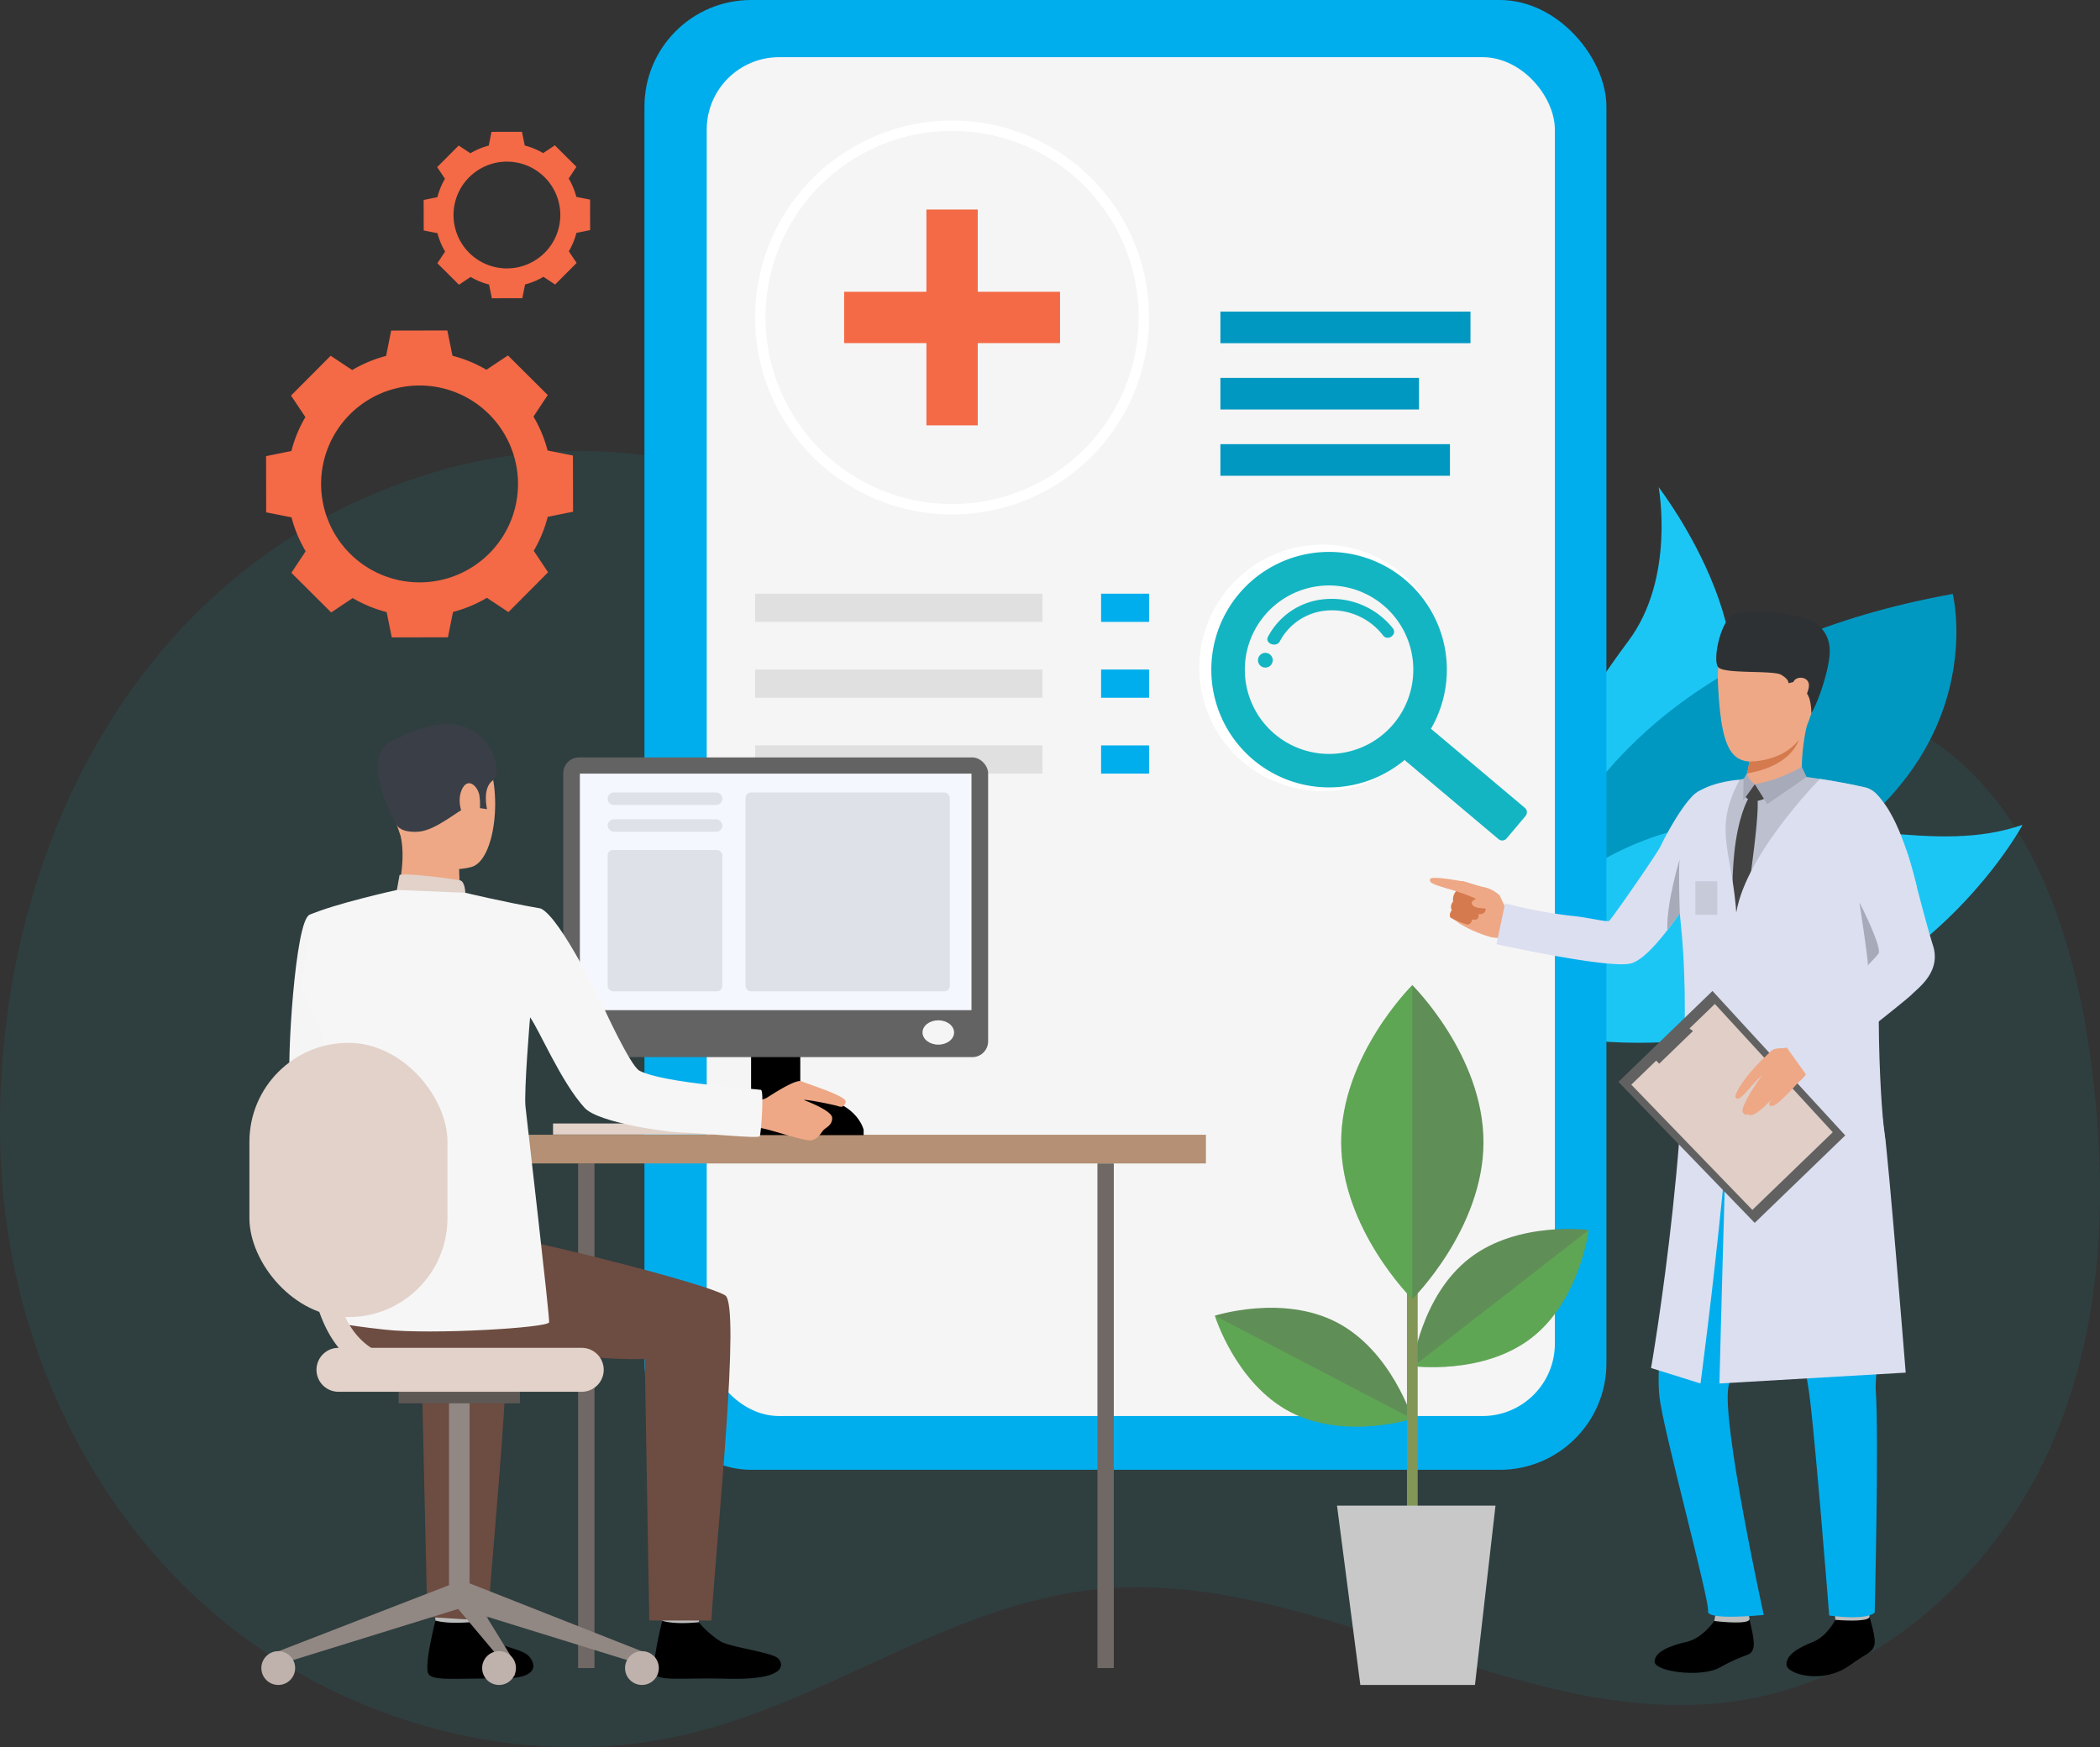
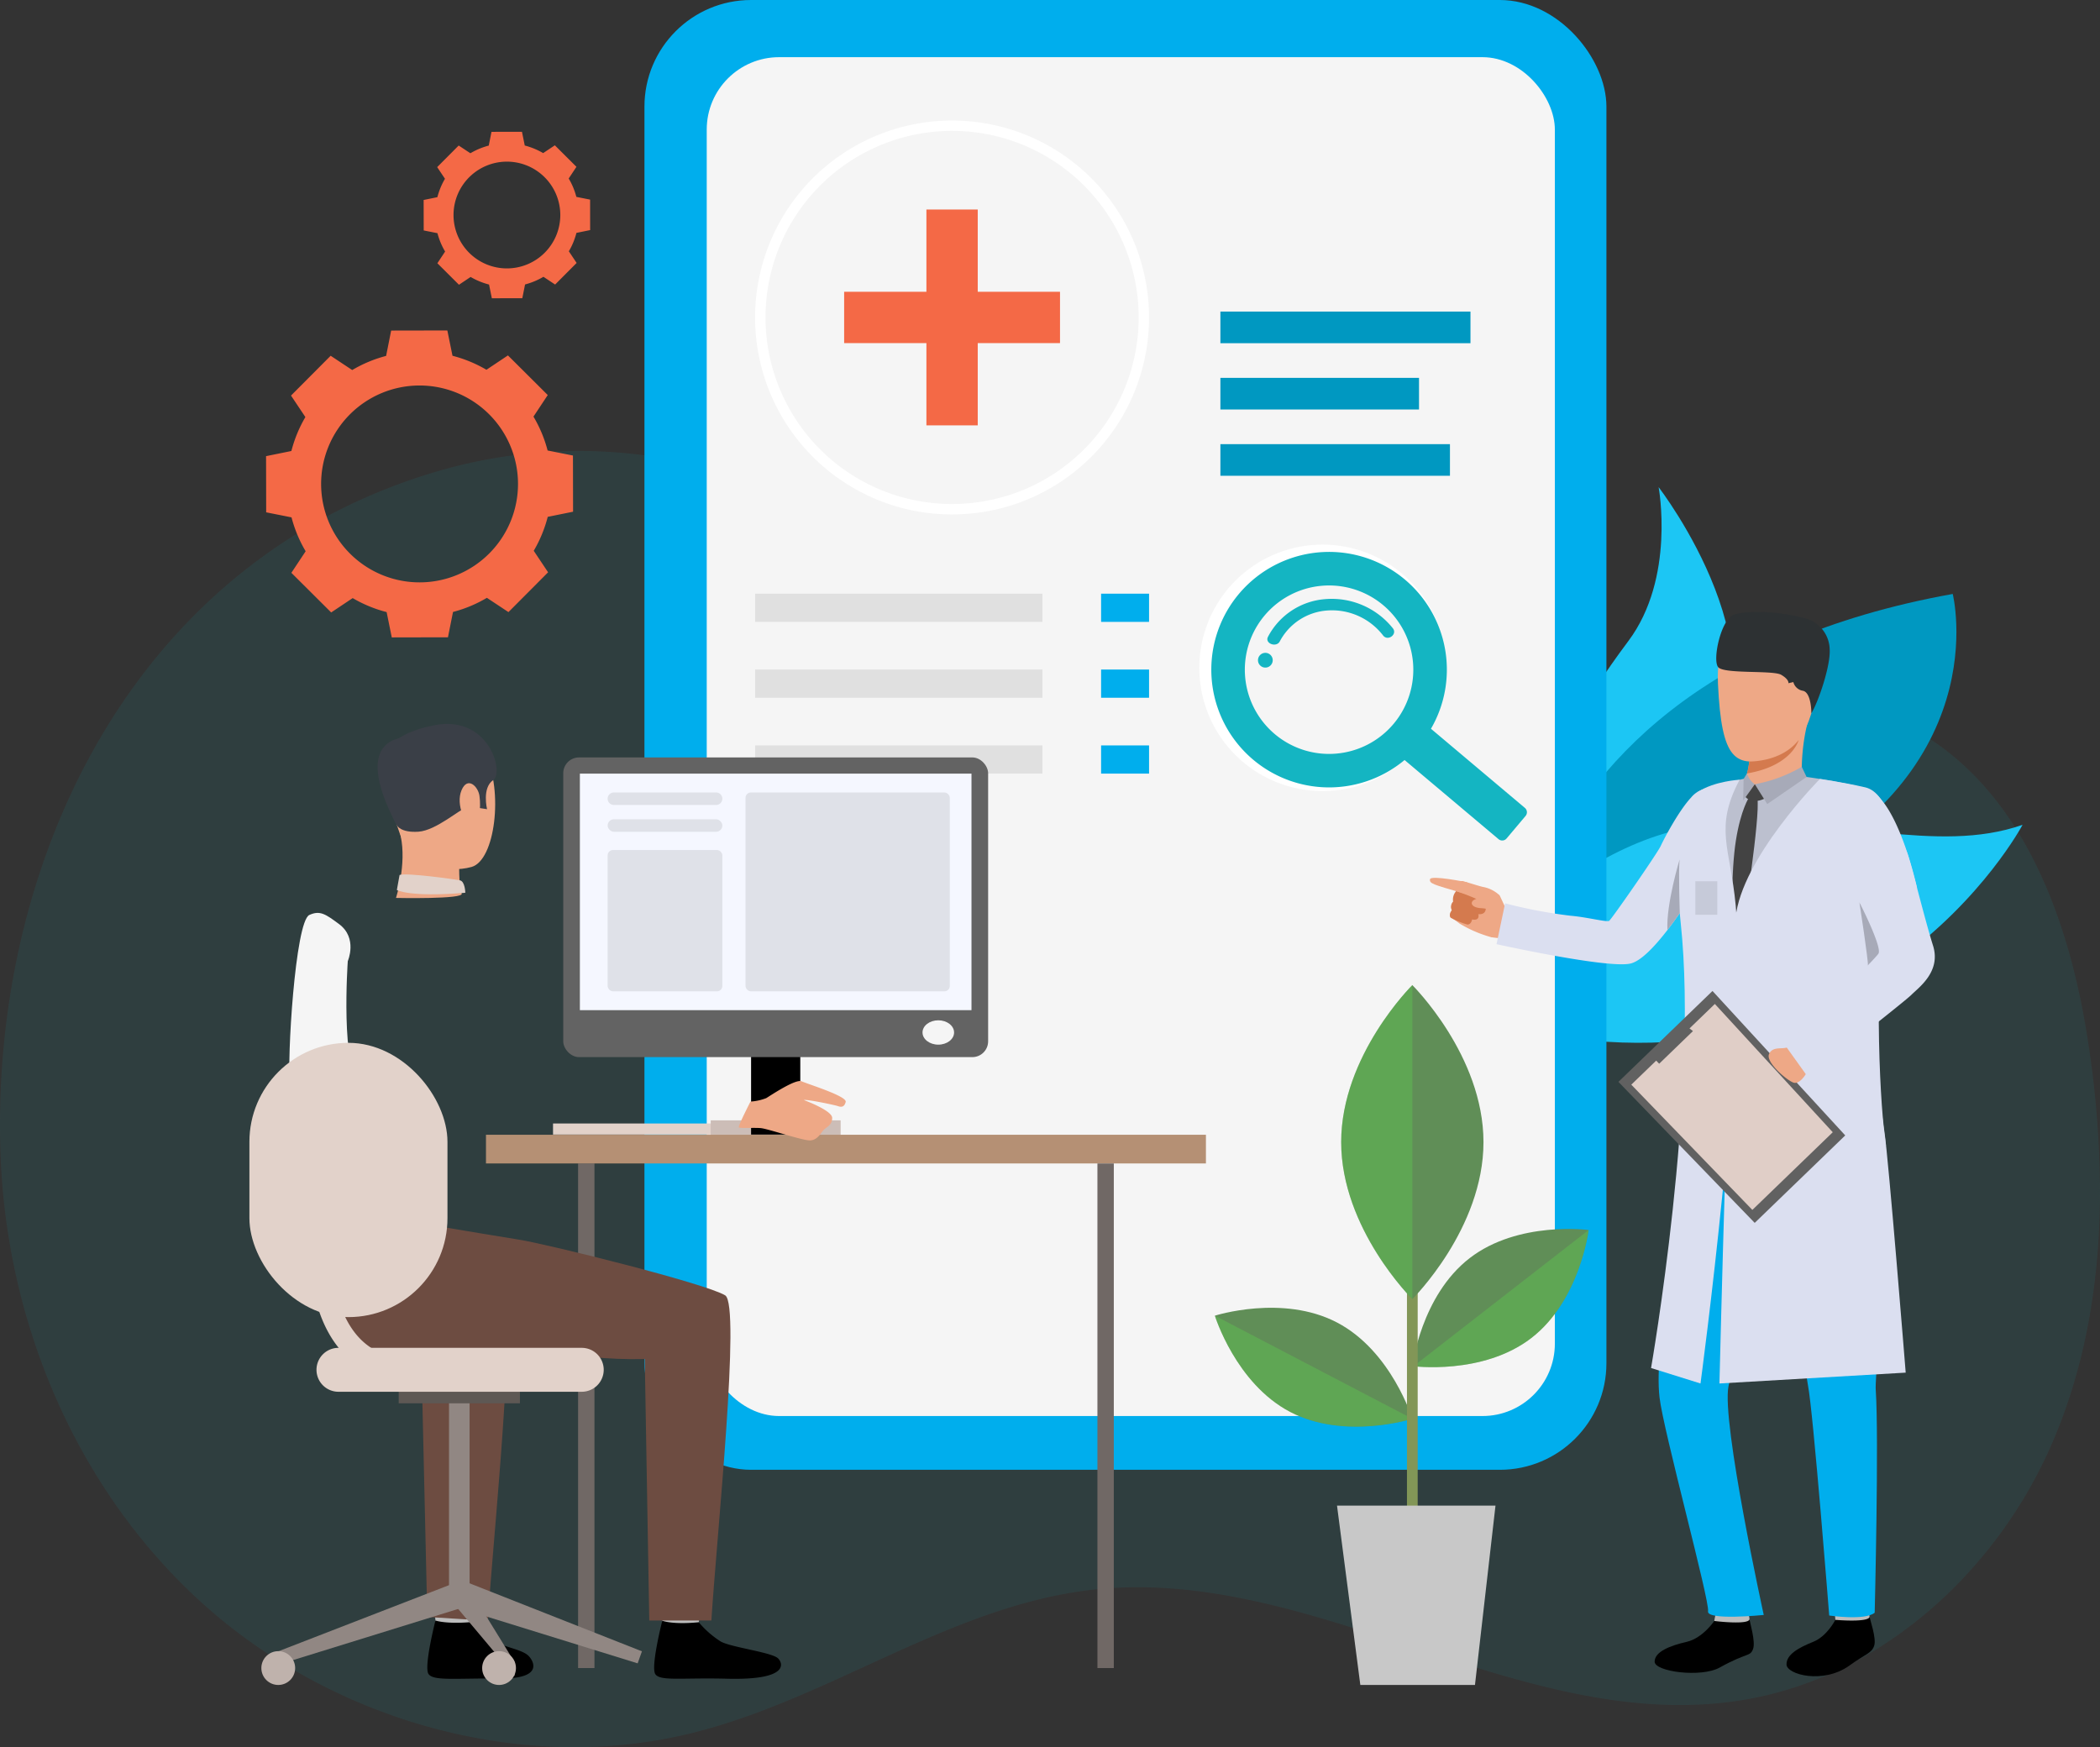
<svg xmlns="http://www.w3.org/2000/svg" width="392.015" height="326.182" viewBox="0 0 392.015 326.182">
  <rect x="0" y="0" width="392.015" height="326.182" fill="#333333" stroke="none" />
  <g id="Group_17562" data-name="Group 17562" transform="translate(14771.557 7688)">
    <path id="Path_15082" data-name="Path 15082" d="M633.585,386.788c-.009,16.351-2.586,32.592-9.192,47.584-10.317,23.444-31.819,43.354-57.994,47.448-40.612,6.354-79.391-25.015-120.3-20.734-21.555,2.251-40.408,14.117-60.554,22-2.081.824-4.188,1.606-6.313,2.308q-4.278,1.462-8.678,2.556c-22.44,5.5-46.589,1.962-67.276-8.154q-4.01-1.963-7.846-4.264-3.228-1.923-6.305-4.085a97.545,97.545,0,0,1-9.006-7.084C256.2,443.17,243.038,412.005,241.709,380.8c-2.284-53.9,23.707-111.341,81.276-128.388,21.581-6.385,45.889-5.02,65.734,5.308,28.78,14.966,47.19,47.211,79.075,54.3,21.44,4.774,43.419-3.253,64.273-10.015,11.007-3.566,22.776-6.761,34.351-7.61,10.352-.756,20.536.365,29.851,4.79,22.352,10.616,31.632,36.423,35.157,60.1A186.54,186.54,0,0,1,633.585,386.788Z" transform="translate(-15013.127 -7852.351)" fill="#14b5c2" opacity="0.09" />
    <g id="Group_17561" data-name="Group 17561">
      <g id="Group_17560" data-name="Group 17560" transform="translate(-14742.631 -7746.219)">
        <g id="Group_17427" data-name="Group 17427" transform="translate(20.741 119.911)">
          <path id="Path_15348" data-name="Path 15348" d="M79.354,179.61l-.01-5.245-.011-5.244-4.731-.942a24.55,24.55,0,0,0-2.638-6.326l2.664-4.025-3.715-3.7-3.716-3.7-4.015,2.681a24.568,24.568,0,0,0-6.335-2.613l-.961-4.727-5.245.011-5.244.01-.942,4.731a24.512,24.512,0,0,0-6.325,2.638l-4.026-2.666-3.7,3.716-3.7,3.715,2.681,4.015a24.562,24.562,0,0,0-2.613,6.336l-4.727.961.011,5.244.01,5.244,4.731.942a24.528,24.528,0,0,0,2.638,6.326l-2.665,4.025,3.715,3.7,3.716,3.7,4.014-2.681a24.56,24.56,0,0,0,6.336,2.613l.961,4.727,5.244-.011,5.244-.01.943-4.731a24.534,24.534,0,0,0,6.325-2.638l4.025,2.666,3.7-3.716,3.7-3.716-2.681-4.015a24.563,24.563,0,0,0,2.613-6.336Zm-10.278-5.224a18.377,18.377,0,1,1-18.413-18.34A18.377,18.377,0,0,1,69.076,174.385Z" transform="translate(-22.045 -145.767)" fill="#f46946" />
        </g>
        <g id="Group_17428" data-name="Group 17428" transform="translate(50.158 82.822)">
          <path id="Path_15349" data-name="Path 15349" d="M94.872,111.488l-.006-2.845,0-2.844-2.566-.511a13.312,13.312,0,0,0-1.431-3.43l1.445-2.183-2.015-2.008-2.015-2.007L86.1,97.115A13.3,13.3,0,0,0,82.666,95.7l-.521-2.564L79.3,93.14l-2.844.006-.511,2.566a13.324,13.324,0,0,0-3.43,1.43L70.332,95.7l-2.008,2.015-2.007,2.015,1.454,2.177a13.29,13.29,0,0,0-1.417,3.436l-2.564.521.006,2.845.006,2.844,2.566.511a13.31,13.31,0,0,0,1.43,3.43l-1.445,2.183,2.015,2.008,2.015,2.007,2.177-1.454A13.336,13.336,0,0,0,76,121.652l.521,2.564,2.844-.006,2.845-.006.511-2.566a13.335,13.335,0,0,0,3.43-1.43l2.183,1.445,2.007-2.015,2.008-2.015-1.454-2.177a13.29,13.29,0,0,0,1.417-3.436ZM89.3,108.655a9.966,9.966,0,1,1-9.986-9.946A9.966,9.966,0,0,1,89.3,108.655Z" transform="translate(-63.791 -93.134)" fill="#f46946" />
        </g>
        <g id="Group_17429" data-name="Group 17429" transform="translate(174.453 159.908)">
          <rect id="Rectangle_2385" data-name="Rectangle 2385" width="1.437" height="150.815" fill="#f3f3f3" />
        </g>
        <rect id="Rectangle_2386" data-name="Rectangle 2386" width="15.496" height="3.931" transform="translate(175.172 141.325)" fill="#fff" />
        <rect id="Rectangle_2387" data-name="Rectangle 2387" width="12.399" height="3.931" transform="translate(175.172 148.591)" fill="#fff" />
        <rect id="Rectangle_2388" data-name="Rectangle 2388" width="16.261" height="5.242" transform="translate(175.891 319.657)" fill="#fff" />
        <g id="Group_17439" data-name="Group 17439" transform="translate(245.982 149.169)">
          <g id="Group_17432" data-name="Group 17432" transform="translate(17.817)">
            <g id="Group_17431" data-name="Group 17431">
              <g id="Group_17430" data-name="Group 17430">
                <path id="Path_15350" data-name="Path 15350" d="M383.869,187.288s25.47,32.9,7.605,52.768-21.7-.507-21.7-.507-10.254,1.463,8.45-23.537C387.043,204.227,383.869,187.288,383.869,187.288Z" transform="translate(-366.973 -187.288)" fill="#1cc6f4" />
              </g>
            </g>
          </g>
          <g id="Group_17435" data-name="Group 17435" transform="translate(5.121 19.938)">
            <g id="Group_17434" data-name="Group 17434">
              <g id="Group_17433" data-name="Group 17433">
                <path id="Path_15351" data-name="Path 15351" d="M433.452,215.583s8.662,34.457-35.534,54.423-48.686,39.837-48.686,39.837S339.658,232.455,433.452,215.583Z" transform="translate(-348.957 -215.583)" fill="#0098c1" />
              </g>
            </g>
          </g>
          <g id="Group_17438" data-name="Group 17438" transform="translate(0 62.836)">
            <g id="Group_17437" data-name="Group 17437">
              <g id="Group_17436" data-name="Group 17436">
                <path id="Path_15352" data-name="Path 15352" d="M345.372,313.6c-14.127-3.747,15.21-34.951,40.1-36.825s42.665,5.528,58.87-.109C444.338,276.663,414.94,332.045,345.372,313.6Z" transform="translate(-341.689 -276.46)" fill="#1cc6f4" />
              </g>
            </g>
          </g>
        </g>
        <g id="Group_17440" data-name="Group 17440" transform="translate(133.827 159.908)">
          <rect id="Rectangle_2389" data-name="Rectangle 2389" width="1.437" height="150.815" fill="#f3f3f3" />
        </g>
        <g id="Group_17441" data-name="Group 17441" transform="translate(236.036 159.908)">
          <rect id="Rectangle_2390" data-name="Rectangle 2390" width="1.438" height="150.815" fill="#f3f3f3" />
        </g>
        <rect id="Rectangle_2391" data-name="Rectangle 2391" width="28.742" height="3.931" transform="translate(133.444 141.325)" fill="#fff" />
        <rect id="Rectangle_2392" data-name="Rectangle 2392" width="18.378" height="3.931" transform="translate(133.444 148.591)" fill="#fff" />
        <rect id="Rectangle_2393" data-name="Rectangle 2393" width="17.811" height="3.931" transform="translate(237.473 141.325)" fill="#fff" />
        <rect id="Rectangle_2394" data-name="Rectangle 2394" width="20.759" height="3.931" transform="translate(237.473 148.591)" fill="#fff" />
        <rect id="Rectangle_2395" data-name="Rectangle 2395" width="16.261" height="5.242" transform="translate(134.546 319.657)" fill="#fff" />
        <rect id="Rectangle_2396" data-name="Rectangle 2396" width="16.261" height="5.242" transform="translate(237.473 319.657)" fill="#fff" />
        <g id="Group_17442" data-name="Group 17442" transform="translate(91.376 58.219)">
          <rect id="Rectangle_2397" data-name="Rectangle 2397" width="179.575" height="274.405" rx="19.903" transform="translate(179.575 274.405) rotate(180)" fill="#00aeed" />
        </g>
        <rect id="Rectangle_2398" data-name="Rectangle 2398" width="158.324" height="253.692" rx="13.517" transform="translate(103.001 68.893)" fill="#f5f5f5" />
        <rect id="Rectangle_2399" data-name="Rectangle 2399" width="46.683" height="5.904" transform="translate(198.889 116.389)" fill="#0098c1" />
        <rect id="Rectangle_2400" data-name="Rectangle 2400" width="42.852" height="5.904" transform="translate(198.889 141.14)" fill="#0098c1" />
        <rect id="Rectangle_2401" data-name="Rectangle 2401" width="37.077" height="5.905" transform="translate(198.889 128.764)" fill="#0098c1" />
        <g id="Group_17443" data-name="Group 17443" transform="translate(112.032 80.713)">
          <path id="Path_15353" data-name="Path 15353" d="M188.368,163.682a36.457,36.457,0,0,1-15.2-3.277,36.771,36.771,0,1,1,30.394,0A36.454,36.454,0,0,1,188.368,163.682Zm0-71.6a34.836,34.836,0,0,0-14.394,66.555,34.932,34.932,0,0,0,28.788,0,34.835,34.835,0,0,0-14.393-66.555Z" transform="translate(-151.597 -90.141)" fill="#fff" />
        </g>
        <g id="Group_17447" data-name="Group 17447" transform="translate(112.032 169.056)">
          <g id="Group_17444" data-name="Group 17444">
            <rect id="Rectangle_2402" data-name="Rectangle 2402" width="53.64" height="5.265" fill="#e0e0e0" />
          </g>
          <g id="Group_17445" data-name="Group 17445" transform="translate(0 14.164)">
            <rect id="Rectangle_2403" data-name="Rectangle 2403" width="53.64" height="5.265" fill="#e0e0e0" />
          </g>
          <g id="Group_17446" data-name="Group 17446" transform="translate(0 28.328)">
            <rect id="Rectangle_2404" data-name="Rectangle 2404" width="53.64" height="5.265" fill="#e0e0e0" />
          </g>
        </g>
        <g id="Group_17451" data-name="Group 17451" transform="translate(176.619 169.056)">
          <g id="Group_17448" data-name="Group 17448">
            <rect id="Rectangle_2405" data-name="Rectangle 2405" width="8.953" height="5.265" fill="#00aeed" />
          </g>
          <g id="Group_17449" data-name="Group 17449" transform="translate(0 14.164)">
            <rect id="Rectangle_2406" data-name="Rectangle 2406" width="8.953" height="5.265" fill="#00aeed" />
          </g>
          <g id="Group_17450" data-name="Group 17450" transform="translate(0 28.328)">
            <rect id="Rectangle_2407" data-name="Rectangle 2407" width="8.953" height="5.265" fill="#00aeed" />
          </g>
        </g>
        <g id="Group_17452" data-name="Group 17452" transform="translate(128.654 97.336)">
          <rect id="Rectangle_2408" data-name="Rectangle 2408" width="9.582" height="40.295" transform="translate(15.357)" fill="#f46946" />
          <rect id="Rectangle_2409" data-name="Rectangle 2409" width="9.582" height="40.296" transform="translate(40.296 15.357) rotate(90)" fill="#f46946" />
        </g>
        <g id="Group_17539" data-name="Group 17539" transform="translate(17.631 193.366)">
          <g id="Group_17453" data-name="Group 17453" transform="translate(56.679 74.602)">
            <rect id="Rectangle_2410" data-name="Rectangle 2410" width="34.897" height="2.071" fill="#e2d2ca" />
          </g>
          <g id="Group_17454" data-name="Group 17454" transform="translate(61.356 82.064)">
            <rect id="Rectangle_2411" data-name="Rectangle 2411" width="3.058" height="94.208" transform="translate(3.058 94.208) rotate(180)" fill="#706865" />
          </g>
          <g id="Group_17455" data-name="Group 17455" transform="translate(86.114 74.015)">
            <rect id="Rectangle_2412" data-name="Rectangle 2412" width="24.256" height="2.958" fill="#ccbdb7" />
          </g>
          <g id="Group_17456" data-name="Group 17456" transform="translate(93.65 48.774)">
            <rect id="Rectangle_2413" data-name="Rectangle 2413" width="9.185" height="27.899" />
          </g>
          <g id="Group_17457" data-name="Group 17457" transform="translate(44.161 76.708)">
            <rect id="Rectangle_2414" data-name="Rectangle 2414" width="134.396" height="5.356" transform="translate(0)" fill="#b59074" />
          </g>
          <g id="Group_17458" data-name="Group 17458" transform="translate(7.452 35.289)">
            <path id="Path_15354" data-name="Path 15354" d="M39.121,309.085s-1.47,20.613,2.558,23.081c2.523,1.545,12.583,6.758,12.285,7.736s-5.68,8.7-5.68,8.7S28.96,335.874,28.337,331.864c-.609-3.918.951-30.182,3.607-31.392,1.989-.906,3.039-.157,5.546,1.7C41.009,304.789,39.121,309.085,39.121,309.085Z" transform="translate(-28.206 -300.088)" fill="#f5f5f5" style="mix-blend-mode: hard-light;isolation: isolate" />
          </g>
          <g id="Group_17461" data-name="Group 17461" transform="translate(34.247 162.871)">
            <g id="Group_17460" data-name="Group 17460">
              <g id="Group_17459" data-name="Group 17459">
                <path id="Path_15355" data-name="Path 15355" d="M74.126,481.68s-.6,4.171-.676,4.8-6.684-.369-6.684-.369l-.535-4.965S73.3,481.092,74.126,481.68Z" transform="translate(-66.231 -481.142)" fill="#bcbcbc" />
              </g>
            </g>
          </g>
          <g id="Group_17464" data-name="Group 17464" transform="translate(33.214 167.394)">
            <g id="Group_17463" data-name="Group 17463">
              <g id="Group_17462" data-name="Group 17462">
                <path id="Path_15356" data-name="Path 15356" d="M73.088,487.844a17.857,17.857,0,0,0,4.119,3.609c2.025,1.095,5.208,1.529,6.406,2.663.865.819,3.148,4.343-5.263,4.272s-12.468.5-13.369-.853,1.3-9.972,1.3-9.972S68.277,488.278,73.088,487.844Z" transform="translate(-64.765 -487.561)" />
              </g>
            </g>
          </g>
          <g id="Group_17467" data-name="Group 17467" transform="translate(76.592 162.911)">
            <g id="Group_17466" data-name="Group 17466">
              <g id="Group_17465" data-name="Group 17465">
                <path id="Path_15357" data-name="Path 15357" d="M134.22,481.736s-.6,4.171-.676,4.8-6.684-.369-6.684-.369l-.536-4.966S133.393,481.148,134.22,481.736Z" transform="translate(-126.324 -481.198)" fill="#bcbcbc" />
              </g>
            </g>
          </g>
          <g id="Group_17470" data-name="Group 17470" transform="translate(75.559 167.434)">
            <g id="Group_17469" data-name="Group 17469">
              <g id="Group_17468" data-name="Group 17468">
                <path id="Path_15358" data-name="Path 15358" d="M133.181,487.9a17.84,17.84,0,0,0,4.119,3.609c2.025,1.1,9.478,1.995,10.676,3.129.865.819,2.3,4.114-9.534,3.806-8.409-.219-12.468.5-13.369-.853s1.3-9.972,1.3-9.972S128.255,488.382,133.181,487.9Z" transform="translate(-124.858 -487.617)" />
              </g>
            </g>
          </g>
          <g id="Group_17473" data-name="Group 17473" transform="translate(14.832 91.363)">
            <g id="Group_17472" data-name="Group 17472">
              <g id="Group_17471" data-name="Group 17471">
                <path id="Path_15359" data-name="Path 15359" d="M44.672,379.663s24.029,4.066,29.456,4.919,34.855,8.175,38.534,10.406c2.93,1.776-1.536,44.432-2.579,60.707H98.492l-.841-48.819c-13.909.348-23.834-3.253-33.963-1.715s-18.573,3.725-25.008-4.909C38.68,400.252,38.442,381.549,44.672,379.663Z" transform="translate(-38.679 -379.663)" fill="#6d4c41" />
              </g>
            </g>
          </g>
          <g id="Group_17476" data-name="Group 17476" transform="translate(10.106 96.56)">
            <g id="Group_17475" data-name="Group 17475">
              <g id="Group_17474" data-name="Group 17474">
                <path id="Path_15360" data-name="Path 15360" d="M66.375,457.912l-11.3-.7-1.1-48.16a68.668,68.668,0,0,1-12.886-.817l-9.12-21.2c7.993,1.6,33.6,8.056,37.016,10.127C71.918,398.942,67.418,441.637,66.375,457.912Z" transform="translate(-31.973 -387.038)" fill="#6d4c41" />
              </g>
            </g>
          </g>
          <g id="Group_17479" data-name="Group 17479" transform="translate(25.835 0.871)">
            <g id="Group_17478" data-name="Group 17478">
              <g id="Group_17477" data-name="Group 17477">
                <path id="Path_15361" data-name="Path 15361" d="M60.344,251.665s8.809-2.435,12.17,4.4,1.837,19.8-2.6,21.021-10.824-.185-12.667-4.441-3.313-10.3-2.871-14.22S58.005,252.6,60.344,251.665Z" transform="translate(-54.294 -251.244)" fill="#eea886" />
              </g>
            </g>
          </g>
          <g id="Group_17482" data-name="Group 17482" transform="translate(27.362 19.359)">
            <g id="Group_17481" data-name="Group 17481">
              <g id="Group_17480" data-name="Group 17480">
                <path id="Path_15362" data-name="Path 15362" d="M68.25,283.474s-.1,5.2.476,6.309-12.266.831-12.266.831,2.024-6.245.876-11.565C56.2,273.782,68.25,283.474,68.25,283.474Z" transform="translate(-56.46 -277.481)" fill="#eea886" />
              </g>
            </g>
          </g>
          <g id="Group_17485" data-name="Group 17485" transform="translate(25.325)">
            <g id="Group_17484" data-name="Group 17484">
              <g id="Group_17483" data-name="Group 17483">
                <path id="Path_15363" data-name="Path 15363" d="M55.79,268.966s.686,1.4,4.01,1.17,7.707-4.234,9.118-4.593,1.495-1.161,1.495-1.161l.747,1.328,1.445.22s-.982-4.018,1.158-5.433-.963-12.811-11.8-10.062c0,0-8.27,1.514-8.381,6.133S54.185,266.52,55.79,268.966Z" transform="translate(-53.569 -250.008)" fill="#3a3f47" />
              </g>
            </g>
          </g>
          <g id="Group_17488" data-name="Group 17488" transform="translate(27.53 28.109)">
            <g id="Group_17487" data-name="Group 17487">
              <g id="Group_17486" data-name="Group 17486">
                <path id="Path_15364" data-name="Path 15364" d="M69.472,293.317s-.036-2.118-1-2.321-10.092-1.459-11.271-1l-.505,2.8S58.969,294.194,69.472,293.317Z" transform="translate(-56.699 -289.898)" fill="#e2d2ca" />
              </g>
            </g>
          </g>
          <g id="Group_17491" data-name="Group 17491" transform="translate(39.248 11.075)">
            <g id="Group_17490" data-name="Group 17490" transform="translate(0)">
              <g id="Group_17489" data-name="Group 17489">
                <path id="Path_15365" data-name="Path 15365" d="M77.026,268.076c-.247-1.736-2.22-3.731-3.351-1.026s.763,6.642,2.031,6.431S77.36,270.432,77.026,268.076Z" transform="translate(-73.329 -265.725)" fill="#eea886" />
              </g>
            </g>
          </g>
          <g id="Group_17494" data-name="Group 17494" transform="translate(78.538 56.554)">
            <g id="Group_17493" data-name="Group 17493">
              <g id="Group_17492" data-name="Group 17492">
                <path id="Path_15366" data-name="Path 15366" d="M129.1,330.267a.022.022,0,0,0-.016,0C129.151,330.295,129.16,330.3,129.1,330.267Z" transform="translate(-129.085 -330.265)" fill="#323657" />
              </g>
            </g>
          </g>
          <g id="Group_17497" data-name="Group 17497" transform="translate(23.935 2.53)">
            <g id="Group_17496" data-name="Group 17496">
              <g id="Group_17495" data-name="Group 17495">
                <path id="Path_15367" data-name="Path 15367" d="M56.979,253.6s-10.74-.505-1.874,16.261Z" transform="translate(-51.598 -253.599)" fill="#3a3f47" />
              </g>
            </g>
          </g>
          <g id="Group_17499" data-name="Group 17499" transform="translate(5.387 160.383)">
            <g id="Group_17498" data-name="Group 17498">
              <path id="Path_15368" data-name="Path 15368" d="M25.275,490.374l.8,2.247,33.758-10.46-1.618-4.551Z" transform="translate(-25.275 -477.611)" fill="#918783" />
            </g>
          </g>
          <g id="Group_17501" data-name="Group 17501" transform="translate(37.264 126.631)">
            <g id="Group_17500" data-name="Group 17500" transform="translate(0)">
              <rect id="Rectangle_2415" data-name="Rectangle 2415" width="3.837" height="36.702" fill="#918783" />
            </g>
          </g>
          <g id="Group_17503" data-name="Group 17503" transform="translate(27.867 124.681)">
            <g id="Group_17502" data-name="Group 17502">
              <rect id="Rectangle_2416" data-name="Rectangle 2416" width="22.631" height="2.163" fill="#5e5854" />
            </g>
          </g>
          <g id="Group_17505" data-name="Group 17505" transform="translate(38.719 160.097)">
            <g id="Group_17504" data-name="Group 17504">
              <path id="Path_15369" data-name="Path 15369" d="M107.134,490.255l-.8,2.247-33.758-10.46,1.484-4.837Z" transform="translate(-72.577 -477.206)" fill="#918783" />
            </g>
          </g>
          <g id="Group_17507" data-name="Group 17507" transform="translate(38.719 160.097)">
            <g id="Group_17506" data-name="Group 17506">
              <path id="Path_15370" data-name="Path 15370" d="M83.35,492.262v2.614L72.577,482.042l1.484-4.837Z" transform="translate(-72.577 -477.206)" fill="#918783" />
            </g>
          </g>
          <g id="Group_17509" data-name="Group 17509" transform="translate(70.121 173.117)">
            <g id="Group_17508" data-name="Group 17508">
-               <circle id="Ellipse_2840" data-name="Ellipse 2840" cx="3.155" cy="3.155" r="3.155" fill="#bfb2ac" />
-             </g>
+               </g>
          </g>
          <g id="Group_17511" data-name="Group 17511" transform="translate(43.449 173.117)">
            <g id="Group_17510" data-name="Group 17510" transform="translate(0)">
              <circle id="Ellipse_2841" data-name="Ellipse 2841" cx="3.155" cy="3.155" r="3.155" fill="#bfb2ac" />
            </g>
          </g>
          <g id="Group_17513" data-name="Group 17513" transform="translate(2.232 173.117)">
            <g id="Group_17512" data-name="Group 17512">
              <circle id="Ellipse_2842" data-name="Ellipse 2842" cx="3.155" cy="3.155" r="3.155" fill="#bfb2ac" />
            </g>
          </g>
          <g id="Group_17514" data-name="Group 17514" transform="translate(12.524 116.489)">
            <path id="Rectangle_2417" data-name="Rectangle 2417" d="M4.1,0H49.517a4.1,4.1,0,0,1,4.1,4.1v0a4.1,4.1,0,0,1-4.1,4.1H4.1A4.1,4.1,0,0,1,0,4.1v0A4.1,4.1,0,0,1,4.1,0Z" fill="#e2d2ca" />
          </g>
          <g id="Group_17515" data-name="Group 17515" transform="translate(158.304 82.064)">
            <rect id="Rectangle_2418" data-name="Rectangle 2418" width="3.058" height="94.208" fill="#706865" />
          </g>
          <g id="Group_17516" data-name="Group 17516" transform="translate(58.585 6.26)">
            <rect id="Rectangle_2419" data-name="Rectangle 2419" width="79.316" height="55.953" rx="2.952" fill="#636363" />
          </g>
          <g id="Group_17517" data-name="Group 17517" transform="translate(61.691 9.285)">
            <rect id="Rectangle_2420" data-name="Rectangle 2420" width="73.103" height="44.161" fill="#f5f7ff" />
          </g>
          <g id="Group_17518" data-name="Group 17518" transform="translate(125.653 55.338)">
            <path id="Path_15371" data-name="Path 15371" d="M201.84,330.812c0,1.256-1.319,2.273-2.947,2.273s-2.946-1.018-2.946-2.273,1.319-2.273,2.946-2.273S201.84,329.557,201.84,330.812Z" transform="translate(-195.947 -328.539)" fill="#f5f5f5" />
          </g>
          <g id="Group_17519" data-name="Group 17519" transform="translate(93.659 69.591)">
-             <path id="Path_15372" data-name="Path 15372" d="M171.547,355.954v-1s-1.4-6.193-11.3-6.193-9.7,7.188-9.7,7.188Z" transform="translate(-150.545 -348.766)" />
-           </g>
+             </g>
          <g id="Group_17521" data-name="Group 17521" transform="translate(91.351 66.674)">
            <g id="Group_17520" data-name="Group 17520">
              <path id="Path_15373" data-name="Path 15373" d="M149.458,348.464a9.761,9.761,0,0,0,2.939-.643c.788-.476,5.5-3.647,6.61-3.139s8.478,2.765,8.222,3.843-.938.974-1.458.783-5.872-1.313-6.344-1.125c0,0,5.257,1.918,5.278,3.318s-1.1,1.74-1.6,2.269-1.1,1.843-2.452,1.944-7.965-2.2-9.326-2.3-3.88.084-4.051-.137S149.458,348.464,149.458,348.464Z" transform="translate(-147.269 -344.627)" fill="#eea886" />
            </g>
          </g>
          <g id="Group_17524" data-name="Group 17524" transform="translate(9.548 31.007)">
            <g id="Group_17523" data-name="Group 17523">
              <g id="Group_17522" data-name="Group 17522">
-                 <path id="Path_15374" data-name="Path 15374" d="M76.012,297.467c-6.858-1.2-14.077-2.936-14.077-2.936l-12.773-.521s-11.723,2.58-16.339,4.666c-.438.2-.44,10.458-1.642,13.148l3.828,8.075s2.211,16,2.67,23.11c.211,3.265-.6,31.562-.6,31.562s1.148.567,9.865,1.528,30.5-.347,30.636-1.377-4.218-38.339-4.411-40.271c-.3-2.965.857-16.667.857-16.667,1.642,2.206,5.829,12.169,10.194,16.91,2.568,2.789,15.28,4.5,17.676,4.578,5.216.174,14.732,1.213,15.01.705.222-.3.829-8.446.233-8.645-.523-.174-18.192-1.192-22.718-3.593-1.656-.879-6.607-11.674-6.607-11.674S79.8,299.168,76.012,297.467Z" transform="translate(-31.181 -294.011)" fill="#f6f6f6" />
-               </g>
+                 </g>
            </g>
          </g>
          <g id="Group_17525" data-name="Group 17525" transform="translate(0 59.544)">
            <rect id="Rectangle_2421" data-name="Rectangle 2421" width="36.973" height="51.207" rx="18.486" fill="#e2d2ca" />
          </g>
          <g id="Group_17526" data-name="Group 17526" transform="translate(11.147 92.235)">
            <path id="Path_15375" data-name="Path 15375" d="M52.724,411.308c-5.45,0-9.872-1.831-13.142-5.441-7.39-8.16-6.063-22.5-6-23.111a2.057,2.057,0,0,1,4.094.4c-.016.163-1.194,13.166,4.966,19.953,2.491,2.746,5.79,4.081,10.084,4.081a2.057,2.057,0,0,1,0,4.114Z" transform="translate(-33.45 -380.901)" fill="#e2d2ca" />
          </g>
          <g id="Group_17529" data-name="Group 17529" transform="translate(66.874 12.802)">
            <g id="Group_17528" data-name="Group 17528">
              <g id="Group_17527" data-name="Group 17527">
                <path id="Rectangle_2422" data-name="Rectangle 2422" d="M1.166,0H20.247a1.166,1.166,0,0,1,1.166,1.166v0a1.166,1.166,0,0,1-1.166,1.166H1.167A1.167,1.167,0,0,1,0,1.166v0A1.166,1.166,0,0,1,1.166,0Z" fill="#dfe1e8" />
              </g>
            </g>
          </g>
          <g id="Group_17532" data-name="Group 17532" transform="translate(66.874 17.807)">
            <g id="Group_17531" data-name="Group 17531">
              <g id="Group_17530" data-name="Group 17530">
                <rect id="Rectangle_2423" data-name="Rectangle 2423" width="21.414" height="2.333" rx="1.167" fill="#dfe1e8" />
              </g>
            </g>
          </g>
          <g id="Group_17535" data-name="Group 17535" transform="translate(66.874 23.546)">
            <g id="Group_17534" data-name="Group 17534">
              <g id="Group_17533" data-name="Group 17533">
                <rect id="Rectangle_2424" data-name="Rectangle 2424" width="21.414" height="26.382" rx="1" fill="#dfe1e8" />
              </g>
            </g>
          </g>
          <g id="Group_17538" data-name="Group 17538" transform="translate(92.611 12.802)">
            <g id="Group_17537" data-name="Group 17537">
              <g id="Group_17536" data-name="Group 17536">
                <rect id="Rectangle_2425" data-name="Rectangle 2425" width="38.134" height="37.125" rx="1" fill="#dfe1e8" />
              </g>
            </g>
          </g>
        </g>
        <g id="Group_17559" data-name="Group 17559" transform="translate(238.003 172.467)">
          <g id="Group_17542" data-name="Group 17542" transform="translate(3.748 50.273)">
            <g id="Group_17541" data-name="Group 17541">
              <path id="Path_15383" data-name="Path 15383" d="M346.6,297.868s-1.416-3.063-1.647-3.524a6.111,6.111,0,0,0-3.193-1.6c-1.562-.393-3.688-1.182-3.931-1.031a1.375,1.375,0,0,0-.815.848,2.792,2.792,0,0,0-.163,1.4,1.7,1.7,0,0,0-.523,1.551,1.478,1.478,0,0,0-.256,1.624,1.236,1.236,0,0,0-.277,1.335,11.211,11.211,0,0,1,1.643,1.109,23.557,23.557,0,0,0,5.89,2.549S346.238,302.043,346.6,297.868Z" transform="translate(-335.684 -291.695)" fill="#eea886" />
            </g>
          </g>
          <g id="Group_17544" data-name="Group 17544" transform="translate(11.393 55.111)">
            <g id="Group_17543" data-name="Group 17543">
              <path id="Path_15384" data-name="Path 15384" d="M346.533,304.161s3.463.6,4.638-.072-.193-4.2-.193-4.2l-2.193-1.325Z" transform="translate(-346.533 -298.56)" fill="#eea886" />
            </g>
          </g>
          <g id="Group_17546" data-name="Group 17546" transform="translate(7.221 54.962)">
            <g id="Group_17545" data-name="Group 17545">
              <path id="Path_15385" data-name="Path 15385" d="M343.5,298.349a8.284,8.284,0,0,0,.309,2.162c.255.469-3.195,1.2-3.195,1.2S341.442,298.468,343.5,298.349Z" transform="translate(-340.613 -298.349)" fill="#eea886" />
            </g>
          </g>
          <g id="Group_17548" data-name="Group 17548" transform="translate(3.721 50.274)">
            <g id="Group_17547" data-name="Group 17547">
              <path id="Path_15386" data-name="Path 15386" d="M338.253,291.861s3.783,1.838,3.562,2.483a1.07,1.07,0,0,1-.693.75l1.214,1.462s.257,1.422-1.368,1.287c0,0,.378,1.3-1.175.986,0,0-.135.971-.879.951a14.036,14.036,0,0,1-3.129-1.3s-.432-.52.227-1.358a1.445,1.445,0,0,1,.243-1.627,2.361,2.361,0,0,1,.558-1.941,2.026,2.026,0,0,1,1.038-1.855S338.095,291.783,338.253,291.861Z" transform="translate(-335.646 -291.696)" fill="#d47a4e" />
            </g>
          </g>
          <g id="Group_17550" data-name="Group 17550" transform="translate(7.813 52.851)">
            <g id="Group_17549" data-name="Group 17549">
              <path id="Path_15387" data-name="Path 15387" d="M346.545,295.354a14.276,14.276,0,0,0-4.446.787c-.353.164-.665.387-.645.776s.608.857,1.859.894a10.536,10.536,0,0,1,2.852.657S347.461,298.13,346.545,295.354Z" transform="translate(-341.453 -295.354)" fill="#eea886" />
            </g>
          </g>
          <g id="Group_17551" data-name="Group 17551" transform="translate(4.791 50.27)">
            <path id="Path_15388" data-name="Path 15388" d="M337.261,293.549a36.688,36.688,0,0,1,4.613,1.835c.294.357.849-1.219.576-1.507a32.608,32.608,0,0,0-4-2.18A1.431,1.431,0,0,0,337.261,293.549Z" transform="translate(-337.164 -291.69)" fill="#eea886" />
          </g>
          <g id="Group_17552" data-name="Group 17552" transform="translate(0 49.639)">
            <path id="Path_15389" data-name="Path 15389" d="M337.243,291.614s-6.725-1.378-6.861-.558.514.957,6.025,2.565C341.764,295.184,337.243,291.614,337.243,291.614Z" transform="translate(-330.365 -290.796)" fill="#eea886" />
          </g>
          <g id="Group_17553" data-name="Group 17553" transform="translate(41.947 187.789)">
            <path id="Path_15390" data-name="Path 15390" d="M401.033,487.431s-2.143,3.206-5.149,3.9-5.967,1.794-5.99,3.691,8.691,3.029,12.131,1.116c5.134-2.854,5.656-1.993,6.226-3.42s-.684-5.242-.647-5.7C407.649,486.46,401.033,487.431,401.033,487.431Z" transform="translate(-389.894 -486.846)" />
          </g>
          <g id="Group_17554" data-name="Group 17554" transform="translate(53.08 185.86)">
            <path id="Path_15391" data-name="Path 15391" d="M406.032,485.041a13.742,13.742,0,0,0-.333,1.581c.059.032,6.774.833,6.571-.41-.165-1.008-.4-2.1-.4-2.1Z" transform="translate(-405.693 -484.109)" fill="#bcbcbc" />
          </g>
          <g id="Group_17555" data-name="Group 17555" transform="translate(66.567 187.366)">
            <path id="Path_15392" data-name="Path 15392" d="M433.952,487.041s-1.528,3.067-4.14,4.112c-2.792,1.117-5.031,2.4-4.98,4.248s6.825,3.721,11.753.174c3.113-2.242,4.1-2.252,4.6-3.664s-.867-5.079-.848-5.522C440.359,485.841,433.952,487.041,433.952,487.041Z" transform="translate(-424.832 -486.246)" />
          </g>
          <g id="Group_17556" data-name="Group 17556" transform="translate(75.611 185.376)">
            <path id="Path_15393" data-name="Path 15393" d="M437.667,484.614a15.059,15.059,0,0,0,.076,1.593c.058.03,6.549.564,6.384-.652a10,10,0,0,0-.63-2.133Z" transform="translate(-437.667 -483.422)" fill="#bcbcbc" />
          </g>
          <g id="Group_17557" data-name="Group 17557" transform="translate(42.692 85.753)">
            <path id="Path_15394" data-name="Path 15394" d="M400.071,349.173s-6.031,26.6-7.408,34.7c-1.173,6.9-2.107,14.076-1.545,19.055.7,6.164,9.421,38.106,9.056,39.913s10.4.708,10.4.708-7.908-36.05-6.582-42.681c.982-4.911,9.583-37.539,10.9-35.866s2.953,30.793,3.929,35.627,3.973,43.027,3.973,43.027,6.7.989,8.491-.526c0,0,.815-32.612.193-41.675-.237-3.454,4.046-41.41-1.447-56.691C427.132,336.69,400.071,349.173,400.071,349.173Z" transform="translate(-390.95 -342.046)" fill="#00aeed" />
          </g>
          <g id="Group_17558" data-name="Group 17558" transform="translate(12.431 32.91)">
            <path id="Path_15395" data-name="Path 15395" d="M348.006,296.167s20.89,4.632,25.048,3.609c1.922-.473,4.453-3.125,6.858-6.244.793-1.027,1.571-2.1,2.311-3.172l0,0c2.951-4.261,5.264-8.345,5.264-8.345s8.722-10.222,1.723-14.779a4.655,4.655,0,0,0-4.873,1.548c-2.335,2.5-5.074,7.731-5.685,9.065s-9.18,13.689-9.624,13.968-4.189-.707-7.19-.956a92.872,92.872,0,0,1-12.229-2.314Z" transform="translate(-348.006 -267.055)" fill="#dbdff0" />
          </g>
          <path id="Path_15396" data-name="Path 15396" d="M410.168,264.071s-8.979,1.857-10.045,2.8c-1.156,1-3.2,10.839-3.318,13.579a105.651,105.651,0,0,0,2.239,18.444c1.156,4.262.944,25.251.214,31.156,0,0,18.079,5.136,35.856,2.822,0,0-2.98-22.083-2.268-27.922.911-7.481,3.1-24.717,3.1-24.717s-1.574-12.006-3.157-13.345-12.489-2.818-12.489-2.818Z" transform="translate(-349.985 -233.263)" fill="#bcc0cf" />
          <path id="Path_15397" data-name="Path 15397" d="M416.783,224.455s-10.8-4-10.126,10.357,3.206,15.813,10.312,13.808,7.7-11.064,8.626-15.422S420.315,225.081,416.783,224.455Z" transform="translate(-352.888 -221.412)" fill="#eea886" />
          <path id="Path_15398" data-name="Path 15398" d="M413.766,260.642s2.223,1.47,10.651-2.243a38.159,38.159,0,0,1,1.416-11.175c1.653-5.4-11.31,7.2-11.31,7.2.136.1.162.636.085,1.387a15.32,15.32,0,0,1-.416,2.231A5.432,5.432,0,0,0,413.766,260.642Z" transform="translate(-354.997 -227.891)" fill="#eea886" />
          <path id="Path_15399" data-name="Path 15399" d="M423.971,239.256s.031-3.835-1.564-4.188a2.19,2.19,0,0,1-1.8-1.628l-.915.212s.168-.675-1.352-1.566-10.614-.109-11.755-1.416.514-9.078,2.995-9.841,8.244-.693,13.51.786a6.127,6.127,0,0,1,4.3,5.714C427.581,230.377,425.269,237.177,423.971,239.256Z" transform="translate(-352.766 -220.351)" fill="#2d3133" />
          <path id="Path_15400" data-name="Path 15400" d="M414.37,260.517c8.372-1.408,9.623-6.169,9.642-6.243-3.255,4.2-9.226,4.012-9.226,4.012A15.322,15.322,0,0,1,414.37,260.517Z" transform="translate(-355.175 -230.37)" fill="#d47a4e" />
          <path id="Path_15401" data-name="Path 15401" d="M413.545,269.5s-1.525,2.249-2.445,8.023-.764,15.719-.764,15.719l2.12.258s3.209-20.284,2.657-23.818Z" transform="translate(-353.981 -234.868)" fill="#434343" />
-           <path id="Path_15402" data-name="Path 15402" d="M426.251,238.588c.477-1.265,3.171-1.106,2.9.9s-2.5,5.093-3.4,4.514S425.592,240.332,426.251,238.588Z" transform="translate(-358.414 -225.499)" fill="#eea886" />
          <path id="Path_15403" data-name="Path 15403" d="M397.691,267.078s-5.1,6.75-3.212,24.412c3.416,31.914-5.529,83.144-5.529,83.144l9.228,2.888s8.817-65.491,6.572-89.259c-1.023-10.831-4.06-14.435.731-23.458C405.481,264.8,400.815,265.041,397.691,267.078Z" transform="translate(-347.668 -233.48)" fill="#dbdff0" />
          <path id="Path_15404" data-name="Path 15404" d="M425.816,264.594s-14.605,14.753-15.749,25.937-3.007,86.928-3.007,86.928l34.771-2.025s-3.2-39.984-3.976-44.986-2.394-33.721,1.126-47.047c1.891-7.159-.359-16.242-4.678-17.233S425.816,264.594,425.816,264.594Z" transform="translate(-353.016 -233.418)" fill="#dbdff0" />
          <path id="Path_15405" data-name="Path 15405" d="M439.232,267.165s-5.625,1.549-2.53,11.873c2.424,8.087,2.751,9.823,2.751,9.823l12.98-3.242s-3.806-17.762-10.016-18.717A7.117,7.117,0,0,0,439.232,267.165Z" transform="translate(-361.496 -234.078)" fill="#dbdff0" />
          <path id="Path_15406" data-name="Path 15406" d="M380.3,337.738l25.441,26.328,16.9-16.329-24.781-26.966Z" transform="translate(-345.112 -250.009)" fill="#616161" />
          <path id="Path_15407" data-name="Path 15407" d="M383.711,339.277l22.6,23.383,15.008-14.5-22.009-23.95Z" transform="translate(-346.12 -251.024)" fill="#e0cec7" />
          <path id="Path_15408" data-name="Path 15408" d="M390.434,336.9l-1.586-1.641,6.067-5.863,1.823,1.412Z" transform="translate(-347.638 -252.557)" fill="#616161" />
          <path id="Path_15409" data-name="Path 15409" d="M425.2,261.379a27.054,27.054,0,0,1-8.765,3.256l2.319,3.7,7.348-5.059Z" transform="translate(-355.786 -232.468)" fill="#a7aab8" />
          <path id="Path_15410" data-name="Path 15410" d="M414.068,263.134a3.775,3.775,0,0,0,1.458,2.02l-2.178,3.037.08-4.028Z" transform="translate(-354.873 -232.987)" fill="#a7aab8" />
          <path id="Path_15411" data-name="Path 15411" d="M415.716,266l-1.724,2.4s1.091,1.38,3.442.334Z" transform="translate(-355.064 -233.833)" fill="#434343" />
          <path id="Path_15412" data-name="Path 15412" d="M393.276,299.1v0c.793-1.027,1.571-2.1,2.311-3.172l0,0s-.278-7.782-.035-10.017C395.553,285.907,393.011,294.29,393.276,299.1Z" transform="translate(-348.94 -239.712)" fill="#a7aab8" />
          <path id="Path_15413" data-name="Path 15413" d="M444.148,297.308s1.7,11.036,1.577,11.743S453.4,306.834,444.148,297.308Z" transform="translate(-363.97 -243.08)" fill="#a7aab8" />
          <rect id="Rectangle_2426" data-name="Rectangle 2426" width="4.099" height="6.258" transform="translate(53.646 56.537) rotate(-180)" fill="#c6cad9" />
          <path id="Path_15414" data-name="Path 15414" d="M424.635,334.252a2.307,2.307,0,0,1-1,.993c-1.077.433-2.8-.253-3.466,1.287s3.629,5.16,4.706,5.348,2.6-1.573,3.6-4.972S424.635,334.252,424.635,334.252Z" transform="translate(-356.868 -253.971)" fill="#eea886" />
-           <path id="Path_15415" data-name="Path 15415" d="M417.867,336.831a47.09,47.09,0,0,0-3.677,3.754c-1.6,1.843-3.147,4.32-2.871,4.787.614,1.039,2.1-1.281,3.819-3a15.457,15.457,0,0,1,1.318-1.3s0-.168-1.375,1.9c-1.482,2.227-2.773,4.669-2.423,5.212.171.264.86.91,1.191-.154-.3.5-.348.375-.15.526,1.025.781,3.718-2.132,4.788-3.289-.816.894-1.317,1.642-.393,1.718,1.057.087,4.675-4.212,6.121-5.622C425.793,339.83,417.867,336.831,417.867,336.831Z" transform="translate(-354.265 -254.752)" fill="#eea886" />
          <path id="Path_15416" data-name="Path 15416" d="M435.239,268.1c-1.177.456-1.624,2.546-1.139,8.6a20.409,20.409,0,0,0,3.411,10.245c.8,1.4,5.172,10.038,4.385,11.174s-8.215,8.465-8.645,9.062-8.724,8.1-8.724,8.1l4.222,5.9S446.658,307.2,448.056,305.8s5.574-4.331,4.029-9.209c-1.57-4.959-4.391-16.567-4.892-17.475S443.024,265.084,435.239,268.1Z" transform="translate(-358.175 -234.321)" fill="#dbdff0" />
        </g>
        <g id="Group_17204" data-name="Group 17204" transform="matrix(0.996, 0.087, -0.087, 0.996, 197.04, 157.979)">
          <path id="Path_15112" data-name="Path 15112" d="M36.256,4.195a23.011,23.011,0,1,0,2.993,35.126l4.6-6.535A23.013,23.013,0,0,0,36.256,4.195Zm1.85,31.427a18.45,18.45,0,1,1-4.481-25.7,18.45,18.45,0,0,1,4.481,25.7Z" transform="translate(0 0)" fill="#fff" />
          <path id="Path_15112-2" data-name="Path 15112" d="M34.644,4.008A21.988,21.988,0,1,0,37.5,37.573L56.261,50.764a1.07,1.07,0,0,0,1.49-.257v0l3.162-4.495a1.069,1.069,0,0,0-.257-1.49h0L41.9,31.328A21.99,21.99,0,0,0,34.644,4.008Zm.211,27.034A15.728,15.728,0,1,1,31.035,9.13a15.728,15.728,0,0,1,3.82,21.913Z" transform="translate(2.268 1.255)" fill="#14b5c2" />
          <path id="Path_15113" data-name="Path 15113" d="M1.069.029a1.375,1.375,0,0,0,.524,2.7A1.375,1.375,0,0,0,1.069.029Z" transform="translate(10.92 21.145)" fill="#14b5c2" />
          <path id="Path_15114" data-name="Path 15114" d="M10.136.209A13.2,13.2,0,0,0,.074,8.168c-.513,1.3,1.779,1.911,2.29.619a10.88,10.88,0,0,1,8.364-6.5A12.043,12.043,0,0,1,21.463,6.024c.974,1.072,2.689-.41,1.722-1.473A14.6,14.6,0,0,0,10.136.209Z" transform="translate(12.277 9.974)" fill="#14b5c2" />
        </g>
      </g>
    </g>
    <g id="Mask_Group_19" data-name="Mask Group 19" transform="translate(-14544.773 -7504.086)">
      <g id="Group_17195" data-name="Group 17195">
        <g id="Group_17094" data-name="Group 17094">
          <path id="Path_15001" data-name="Path 15001" d="M351.96,506.545c10.18,5.314,14.07,17.978,14.07,17.978s-12.611,4.046-22.79-1.271-14.07-17.974-14.07-17.974S341.779,501.228,351.96,506.545Z" transform="translate(-329.168 -443.56)" fill="#608e57" />
          <path id="Path_15002" data-name="Path 15002" d="M343.24,523.083c10.165,5.3,22.758,1.284,22.788,1.272l-36.86-19.244S333.059,517.769,343.24,523.083Z" transform="translate(-329.168 -443.397)" fill="#60dd4d" opacity="0.3" />
          <path id="Path_15003" data-name="Path 15003" d="M384.178,511.072c-9.092,7.016-22.216,5.244-22.216,5.244s1.613-13.145,10.7-20.159,22.217-5.247,22.217-5.247-1.613,13.145-10.7,20.161Z" transform="translate(-325.101 -445.183)" fill="#608e57" />
          <path id="Path_15004" data-name="Path 15004" d="M384.148,511.05c9.092-7.017,10.7-20.161,10.7-20.161l-32.7,25.432C363.887,516.512,375.74,517.54,384.148,511.05Z" transform="translate(-325.077 -445.161)" fill="#60dd4d" opacity="0.3" />
          <path id="Path_15005" data-name="Path 15005" d="M361.961,476.283v82.193" transform="translate(-325.101 -446.972)" fill="none" stroke="#829657" stroke-miterlimit="10" stroke-width="2" />
          <g id="Group_17093" data-name="Group 17093" transform="translate(22.801 97.176)">
            <path id="Path_15006" data-name="Path 15006" d="M349.453,536.661l4.353,33.484h21.4l3.832-33.484Z" transform="translate(-349.453 -536.661)" fill="#c8c8c8" />
          </g>
          <path id="Path_15007" data-name="Path 15007" d="M376.71,479.518c0,16.186-13.282,29.309-13.282,29.309s-13.281-13.123-13.281-29.309,13.281-29.312,13.281-29.312S376.71,463.33,376.71,479.518Z" transform="translate(-326.567 -450.206)" fill="#608e57" />
          <path id="Path_15008" data-name="Path 15008" d="M363.427,450.206s-13.281,13.124-13.281,29.312,13.281,29.307,13.281,29.307Z" transform="translate(-326.567 -450.206)" fill="#60dd4d" opacity="0.3" />
        </g>
      </g>
    </g>
  </g>
</svg>